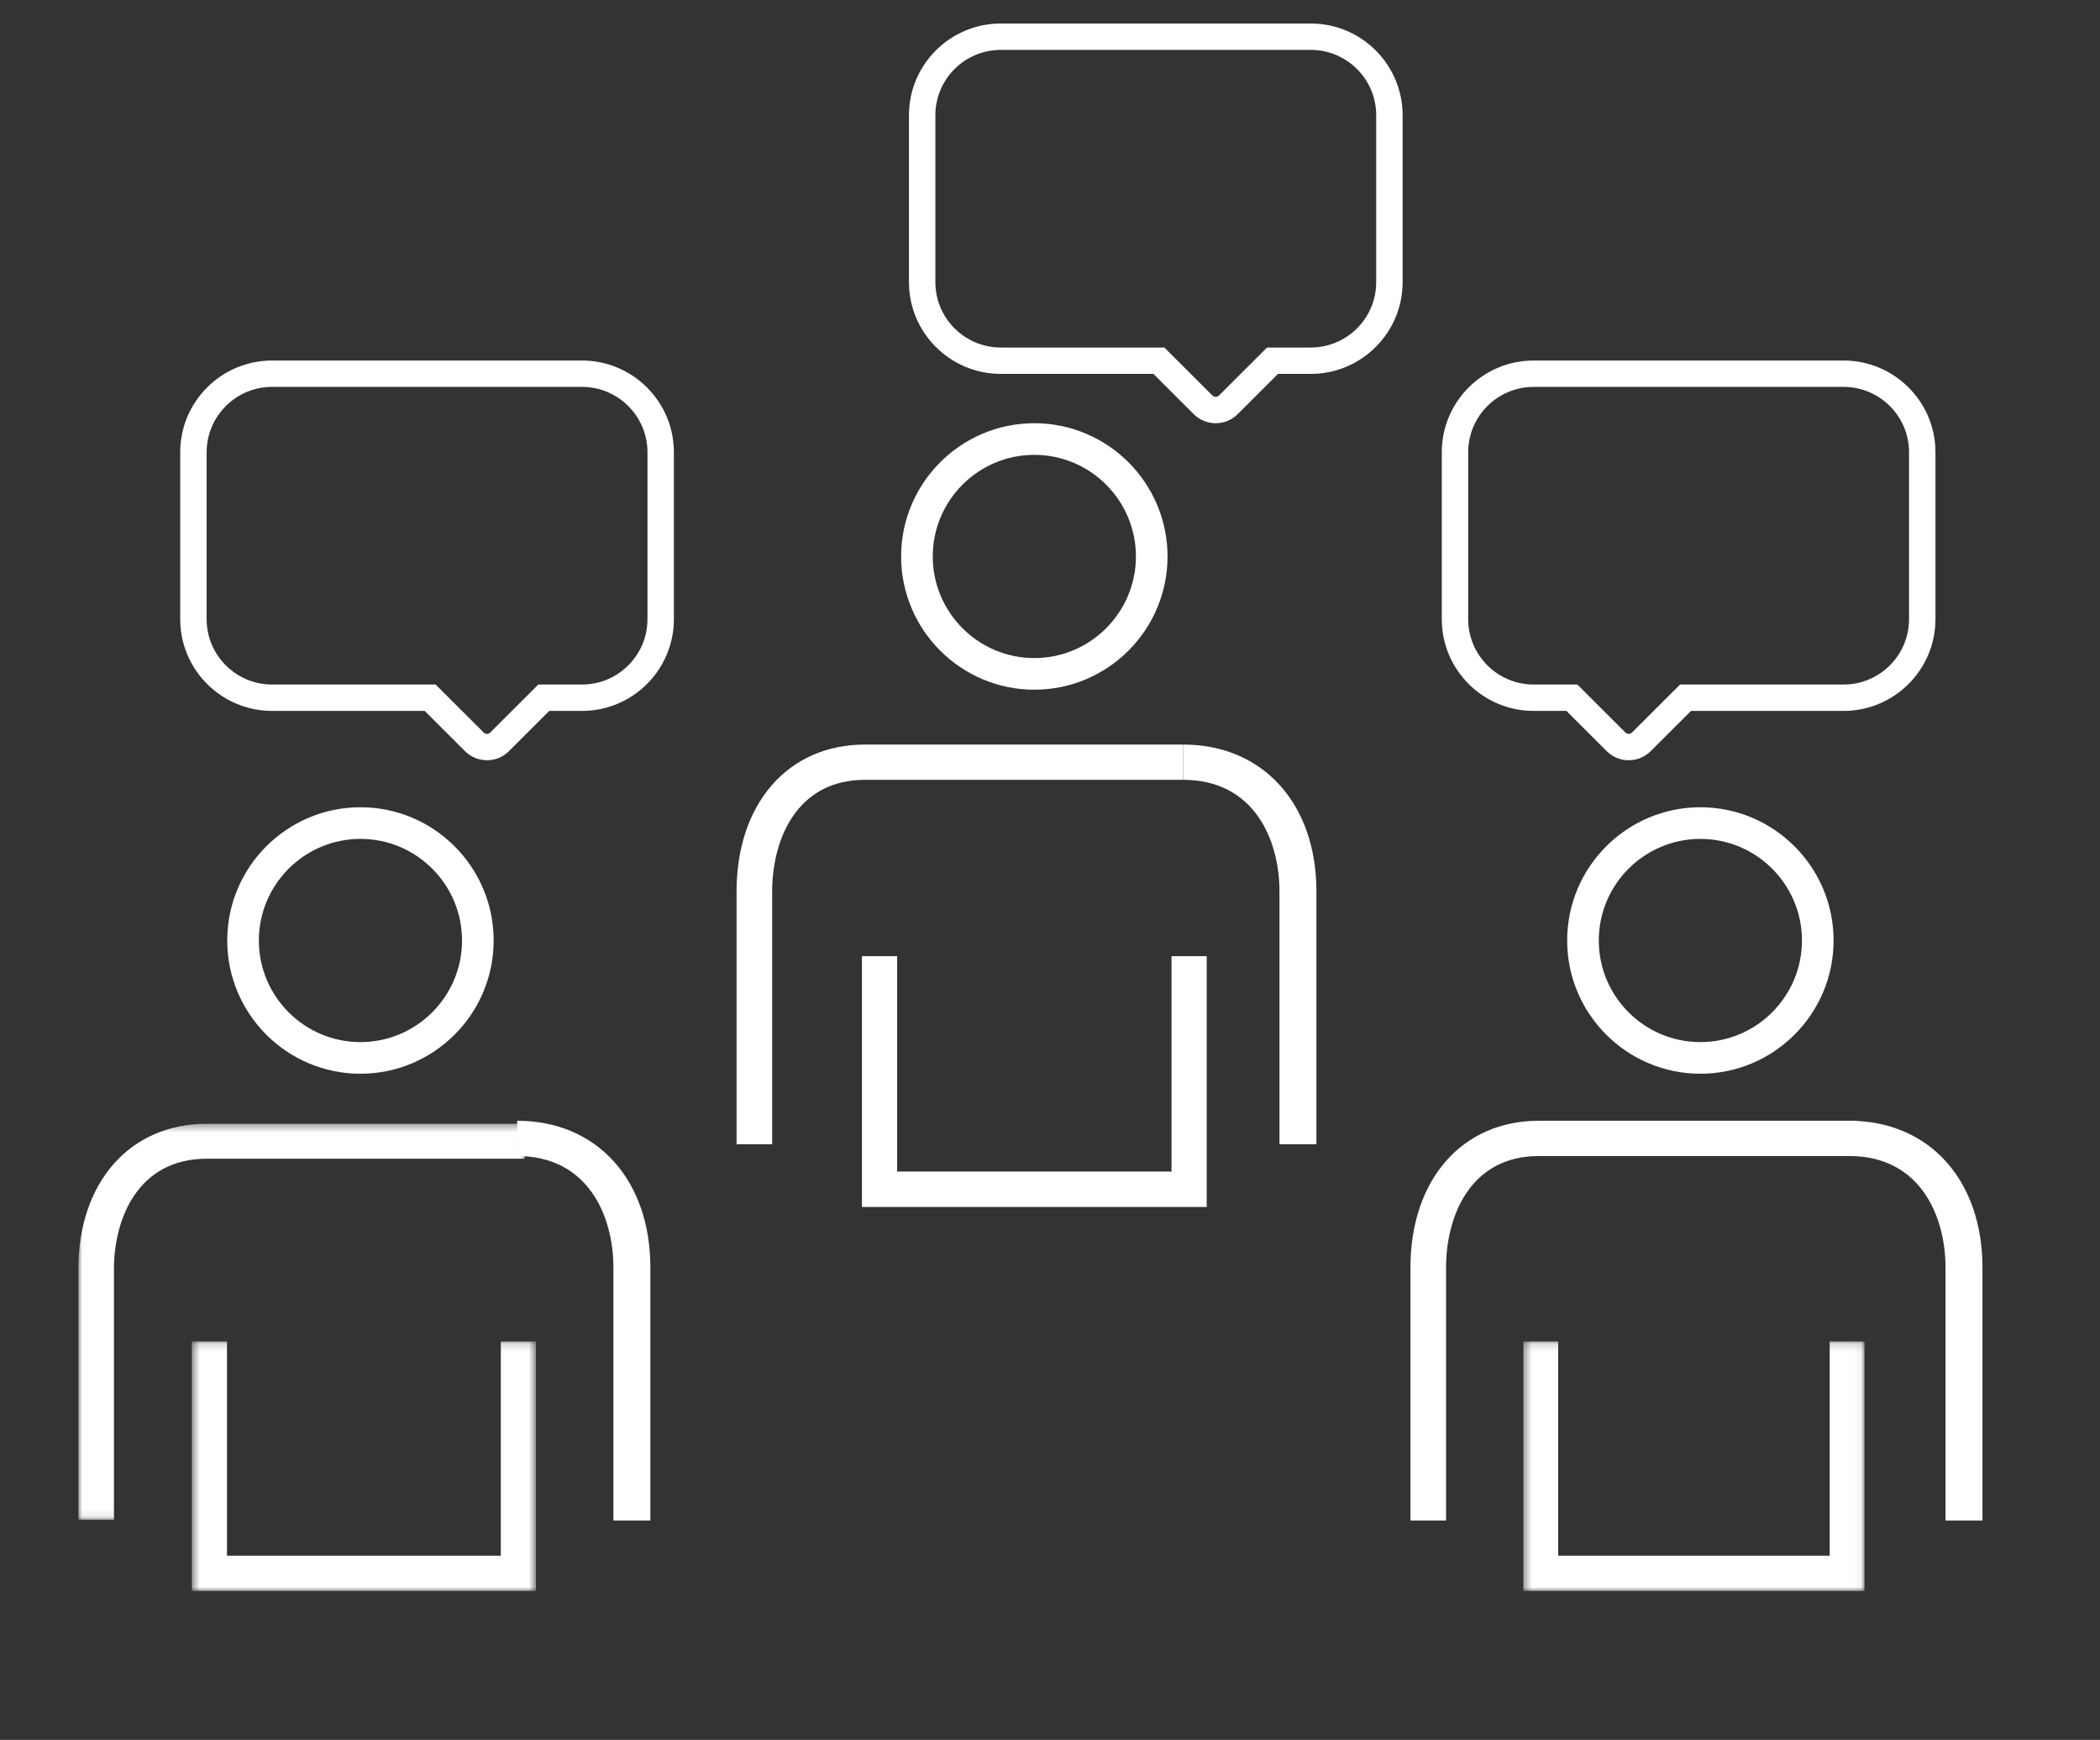
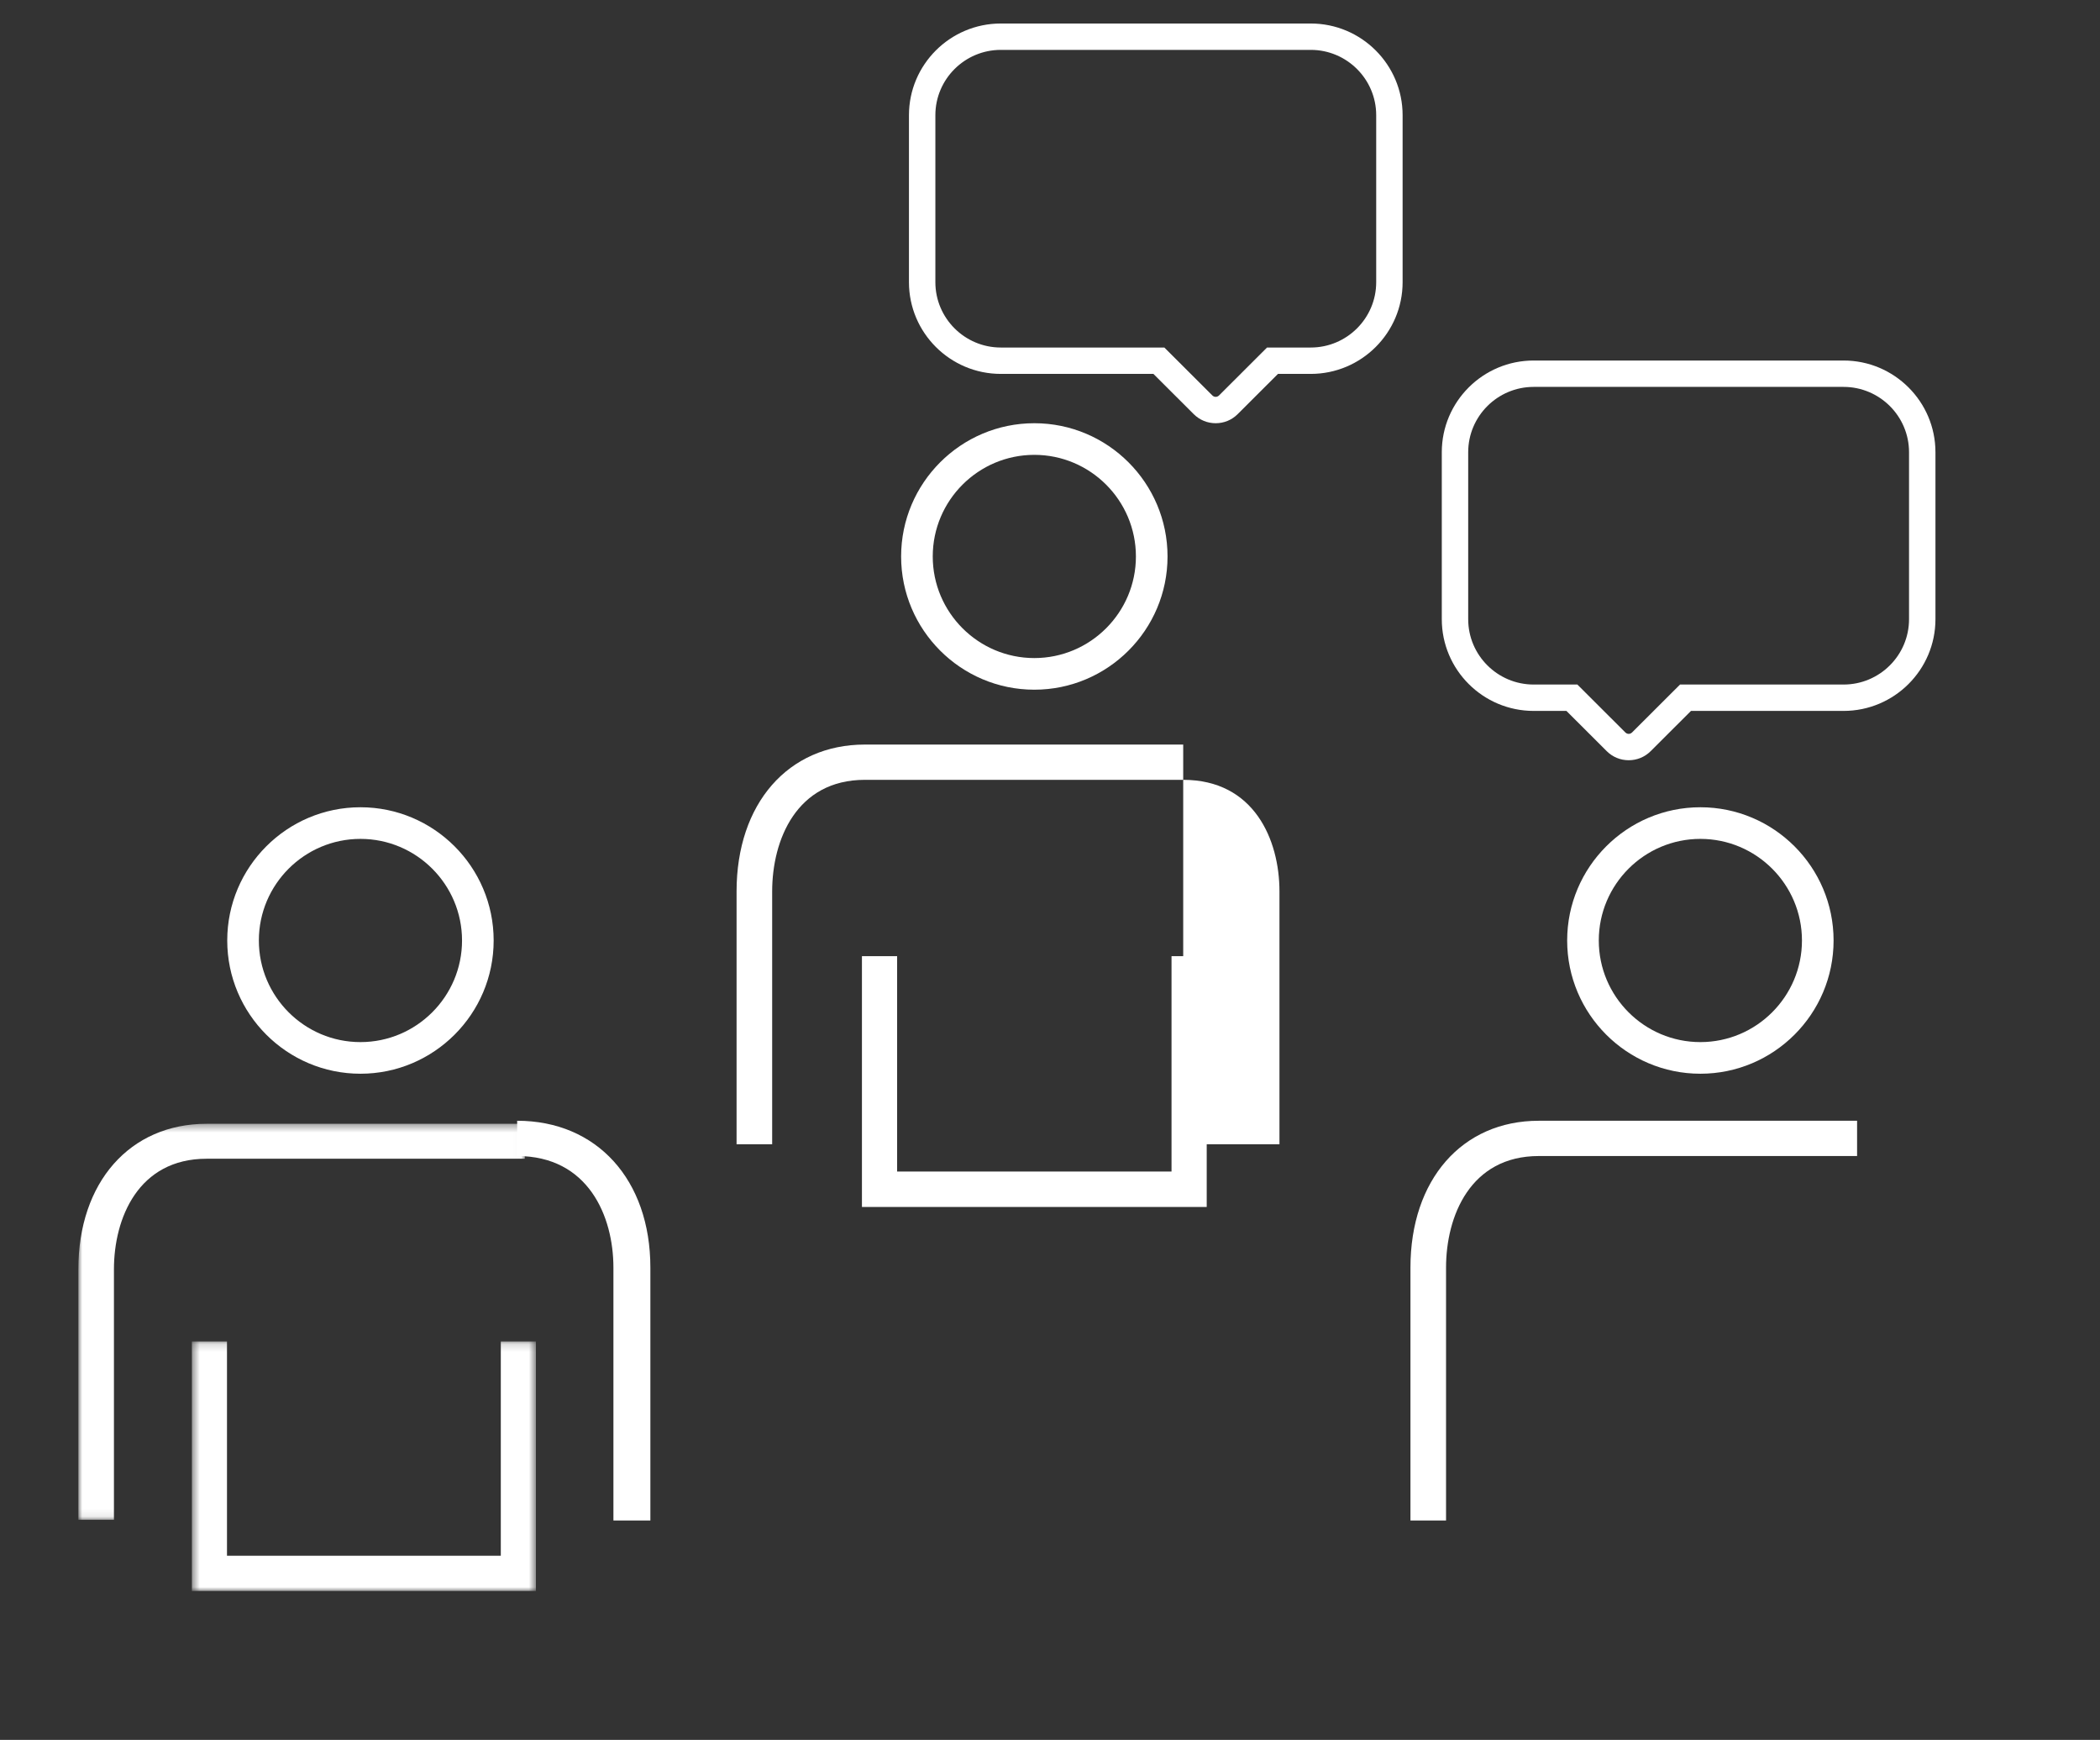
<svg xmlns="http://www.w3.org/2000/svg" width="268" height="222" viewBox="0 0 268 222" fill="none">
  <rect x="0" y="0" width="268" height="222" fill="#333333" stroke="none" />
-   <path fill-rule="evenodd" clip-rule="evenodd" d="M74.277 87.342H68.698L62.567 93.461C62.416 93.612 62.239 93.635 62.146 93.635C62.054 93.635 61.876 93.612 61.724 93.461L55.594 87.342H34.723C30.118 87.342 26.371 83.602 26.371 79.006V57.7C26.371 53.104 30.118 49.364 34.723 49.364H74.278C78.883 49.364 82.629 53.104 82.629 57.7V79.006C82.629 83.602 78.883 87.342 74.277 87.342M74.278 46H34.723C28.258 46 23 51.248 23 57.7V79.006C23 85.458 28.258 90.707 34.723 90.707H54.197L59.341 95.841C60.09 96.588 61.086 97 62.146 97C63.206 97 64.203 96.588 64.951 95.841L70.094 90.707H74.277C80.742 90.707 86 85.458 86 79.006V57.7C86 51.248 80.742 46 74.278 46" fill="white" />
  <path fill-rule="evenodd" clip-rule="evenodd" d="M167.277 44.342H161.698L155.567 50.461C155.416 50.612 155.239 50.635 155.146 50.635C155.054 50.635 154.876 50.612 154.724 50.461L148.594 44.342H127.723C123.118 44.342 119.371 40.602 119.371 36.006V14.7C119.371 10.104 123.118 6.364 127.723 6.364H167.278C171.883 6.364 175.629 10.104 175.629 14.7V36.006C175.629 40.602 171.882 44.342 167.277 44.342M167.278 3H127.723C121.258 3 116 8.249 116 14.7V36.006C116 42.458 121.258 47.707 127.723 47.707H147.197L152.341 52.84C153.09 53.589 154.086 54 155.146 54C156.206 54 157.202 53.589 157.951 52.84L163.094 47.707H167.277C173.742 47.707 179 42.458 179 36.006V14.7C179 8.249 173.742 3 167.278 3" fill="white" />
  <path fill-rule="evenodd" clip-rule="evenodd" d="M195.722 49.365H235.277C239.882 49.365 243.629 53.104 243.629 57.7V79.006C243.629 83.603 239.882 87.342 235.277 87.342H214.406L208.276 93.461C208.124 93.613 207.946 93.636 207.854 93.636C207.761 93.636 207.584 93.613 207.433 93.462L201.302 87.342H195.723C191.118 87.342 187.37 83.603 187.37 79.006V57.7C187.37 53.104 191.117 49.365 195.722 49.365M235.277 46H195.722C189.258 46 184 51.248 184 57.7V79.006C184 85.458 189.258 90.707 195.723 90.707H199.906L205.049 95.841C205.798 96.588 206.794 97 207.854 97C208.914 97 209.91 96.588 210.659 95.841L215.803 90.707H235.277C241.742 90.707 247 85.458 247 79.006V57.7C247 51.248 241.742 46 235.277 46" fill="white" />
  <path fill-rule="evenodd" clip-rule="evenodd" d="M46 107.036C38.851 107.036 33.036 112.852 33.036 120C33.036 127.149 38.851 132.964 46 132.964C53.148 132.964 58.964 127.149 58.964 120C58.964 112.852 53.148 107.036 46 107.036M46 137C36.626 137 29 129.375 29 120C29 110.626 36.626 103 46 103C55.374 103 63 110.626 63 120C63 129.375 55.374 137 46 137" fill="white" />
  <mask id="mask0" mask-type="alpha" maskUnits="userSpaceOnUse" x="24" y="171" width="45" height="33">
    <path fill-rule="evenodd" clip-rule="evenodd" d="M24.488 171.157H68.393V203H24.488V171.157Z" fill="white" />
  </mask>
  <g mask="url(#mask0)">
    <path fill-rule="evenodd" clip-rule="evenodd" d="M68.393 203H24.488V171.157H28.968V198.502H63.912V171.157H68.393V203Z" fill="white" />
  </g>
  <mask id="mask1" mask-type="alpha" maskUnits="userSpaceOnUse" x="10" y="143" width="57" height="51">
    <path fill-rule="evenodd" clip-rule="evenodd" d="M10 143.387H66.978V193.91H10V143.387Z" fill="white" />
  </mask>
  <g mask="url(#mask1)">
    <path fill-rule="evenodd" clip-rule="evenodd" d="M14.541 193.91H10V161.951C10 150.848 16.578 143.387 26.369 143.387H66.978V147.846H26.369C17.638 147.846 14.541 155.444 14.541 161.951V193.91Z" fill="white" />
  </g>
  <path fill-rule="evenodd" clip-rule="evenodd" d="M83 194H78.284V161.739C78.284 155.171 75.067 147.501 66 147.501V143C76.168 143 83 150.531 83 161.739V194Z" fill="white" />
  <path fill-rule="evenodd" clip-rule="evenodd" d="M217 107.036C209.851 107.036 204.036 112.852 204.036 120C204.036 127.149 209.851 132.964 217 132.964C224.148 132.964 229.964 127.149 229.964 120C229.964 112.852 224.148 107.036 217 107.036M217 137C207.626 137 200 129.375 200 120C200 110.626 207.626 103 217 103C226.374 103 234 110.626 234 120C234 129.375 226.374 137 217 137" fill="white" />
  <mask id="mask2" mask-type="alpha" maskUnits="userSpaceOnUse" x="194" y="171" width="44" height="33">
-     <path fill-rule="evenodd" clip-rule="evenodd" d="M194.411 171.157H237.945V203H194.411V171.157Z" fill="white" />
-   </mask>
+     </mask>
  <g mask="url(#mask2)">
    <path fill-rule="evenodd" clip-rule="evenodd" d="M237.945 203H194.411V171.157H198.853V198.502H233.502V171.157H237.945V203Z" fill="white" />
  </g>
  <path fill-rule="evenodd" clip-rule="evenodd" d="M184.543 194H180V161.739C180 150.531 186.581 143 196.375 143H237V147.501H196.375C187.641 147.501 184.543 155.171 184.543 161.739V194Z" fill="white" />
-   <path fill-rule="evenodd" clip-rule="evenodd" d="M253 194H248.284V161.739C248.284 155.171 245.067 147.501 236 147.501V143C246.168 143 253 150.531 253 161.739V194Z" fill="white" />
  <path fill-rule="evenodd" clip-rule="evenodd" d="M132 58.036C124.851 58.036 119.036 63.852 119.036 71.001C119.036 78.149 124.851 83.964 132 83.964C139.148 83.964 144.964 78.149 144.964 71.001C144.964 63.852 139.148 58.036 132 58.036M132 88C122.626 88 115 80.375 115 71.001C115 61.626 122.626 54 132 54C141.374 54 149 61.626 149 71.001C149 80.375 141.374 88 132 88" fill="white" />
  <path fill-rule="evenodd" clip-rule="evenodd" d="M154 154H110V122H114.49V149.48H149.509V122H154V154Z" fill="white" />
  <path fill-rule="evenodd" clip-rule="evenodd" d="M98.543 146H94V113.739C94 102.531 100.581 95 110.375 95H151V99.501H110.375C101.641 99.501 98.543 107.171 98.543 113.739V146Z" fill="white" />
-   <path fill-rule="evenodd" clip-rule="evenodd" d="M168 146H163.284V113.739C163.284 107.171 160.067 99.501 151 99.501V95C161.168 95 168 102.531 168 113.739V146Z" fill="white" />
+   <path fill-rule="evenodd" clip-rule="evenodd" d="M168 146H163.284V113.739C163.284 107.171 160.067 99.501 151 99.501V95V146Z" fill="white" />
</svg>